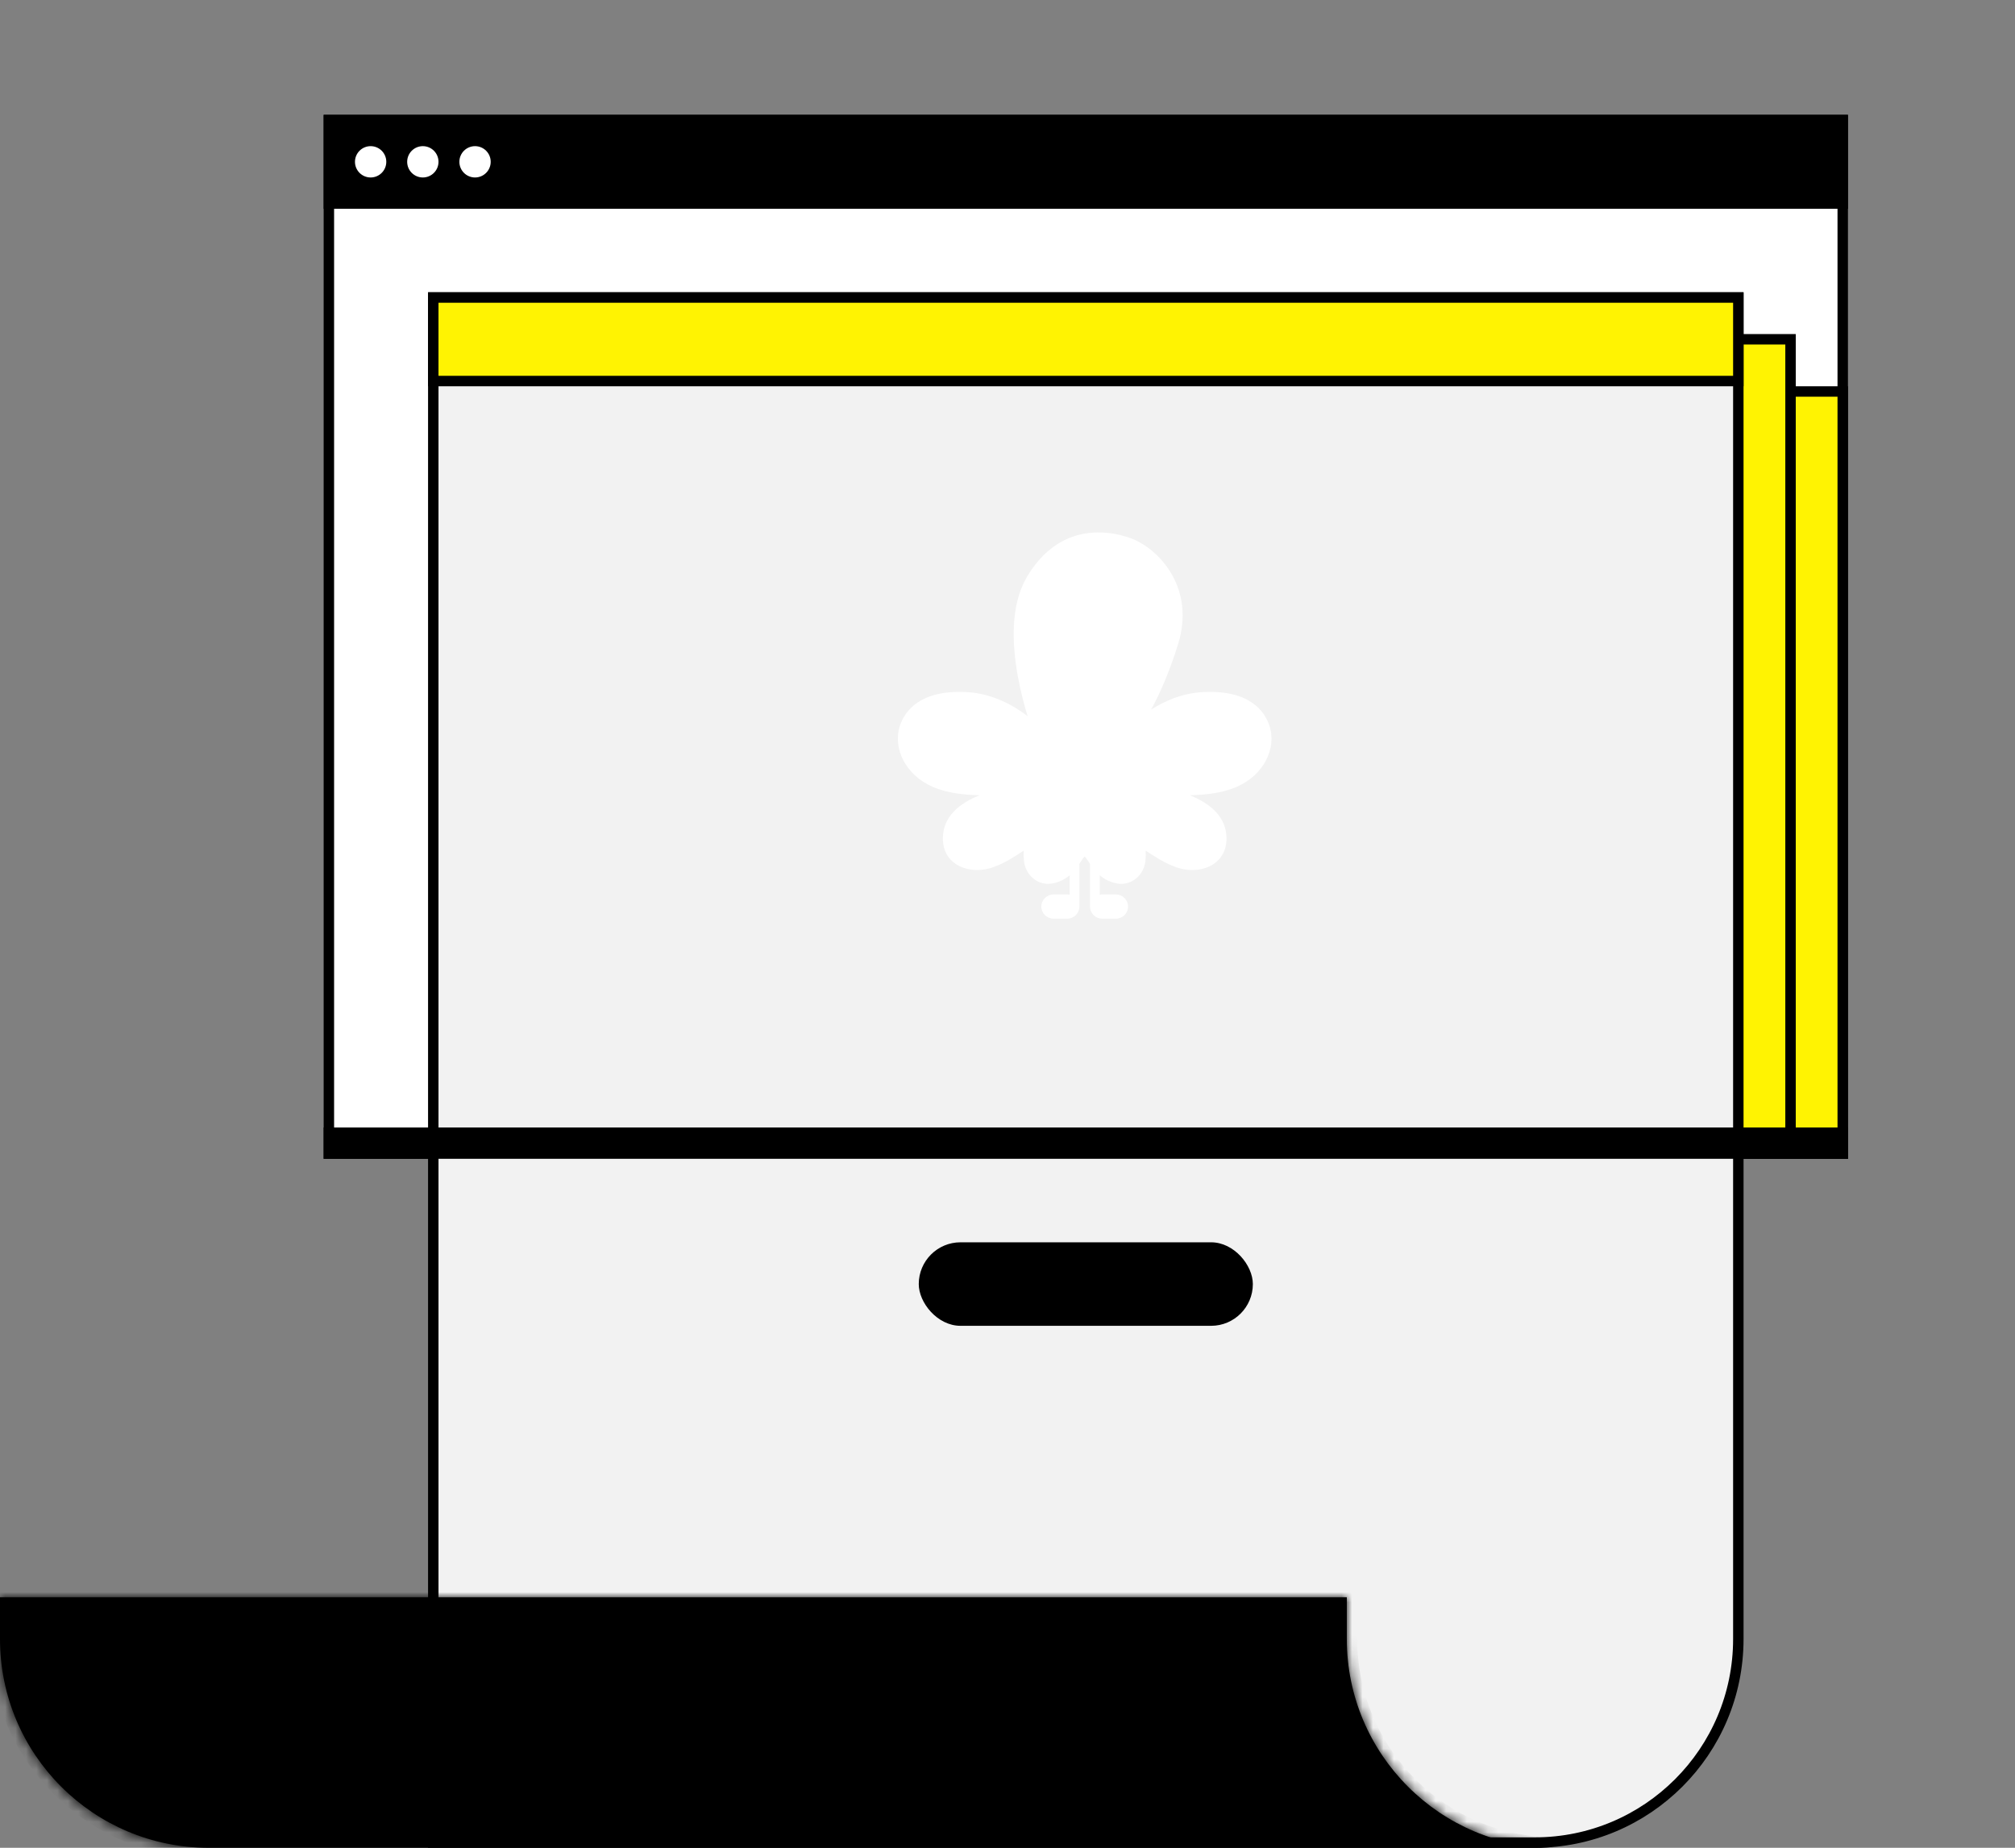
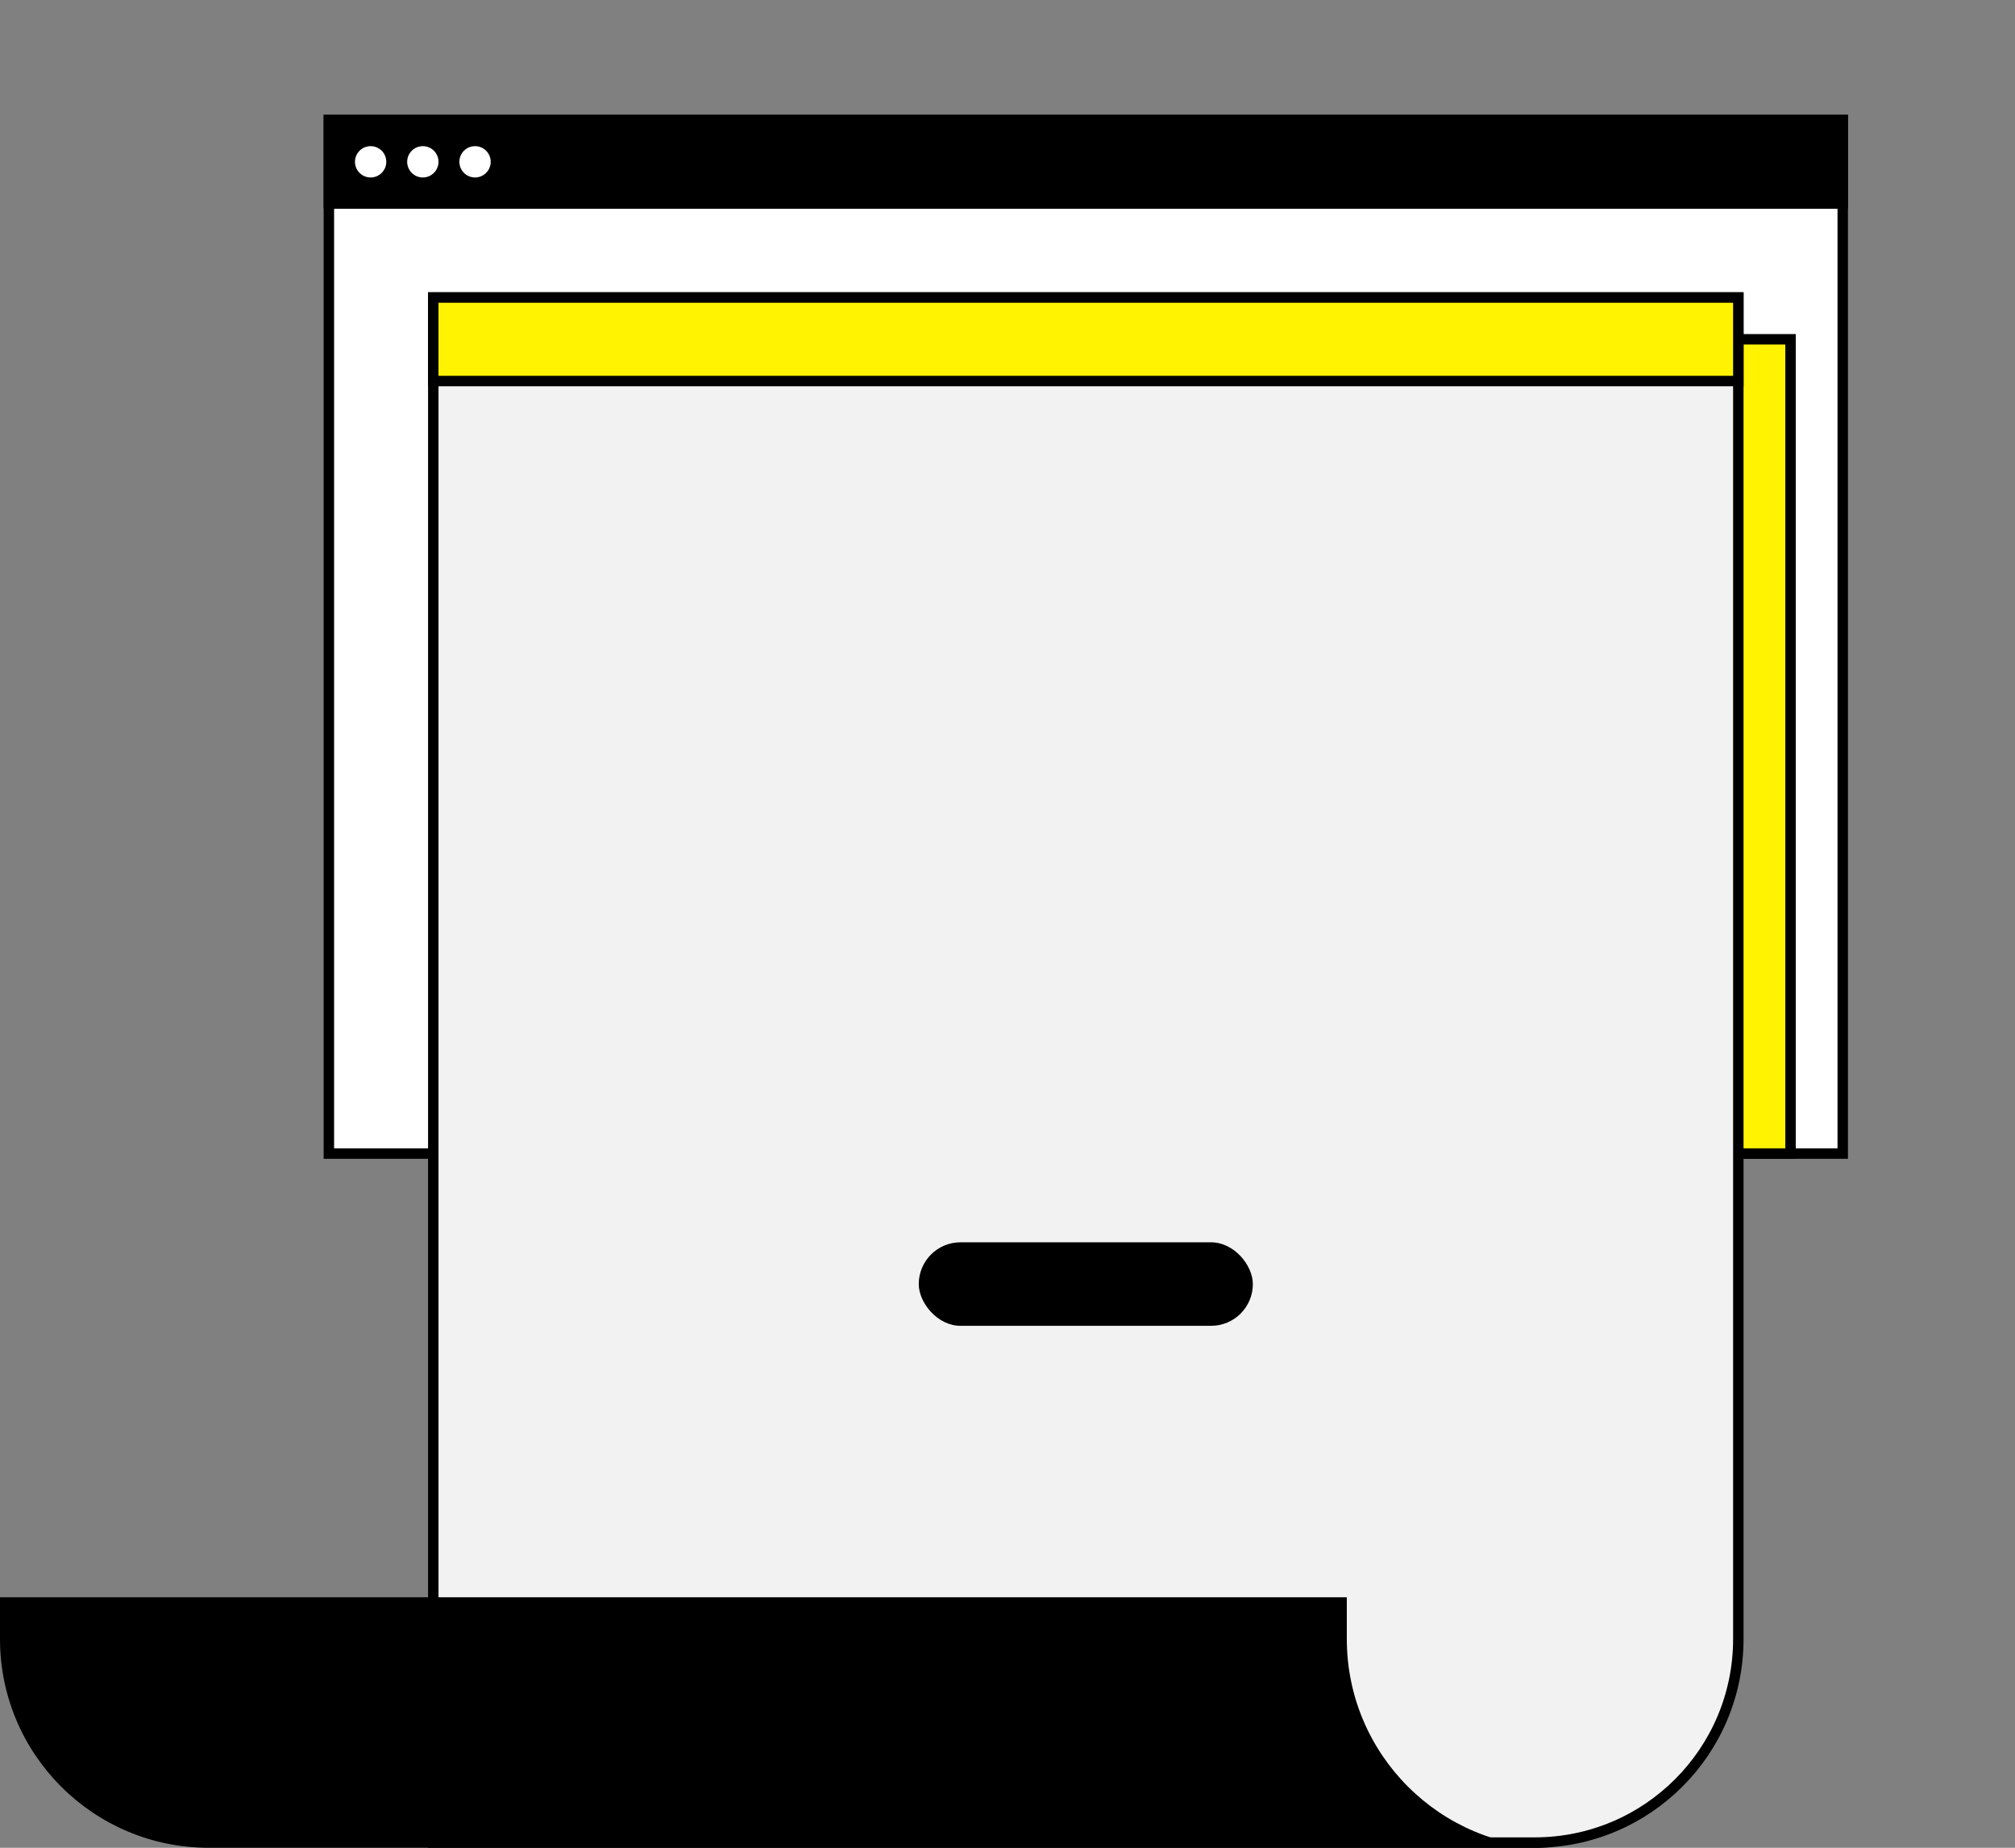
<svg xmlns="http://www.w3.org/2000/svg" width="193" height="177" viewBox="0 0 193 177" fill="none">
  <rect x="0" y="0" width="193" height="177" fill="#808080" stroke="none" />
  <rect x="31.5" y="11.5" width="145" height="99" fill="white" stroke="black" />
-   <path d="M51.5 37.5H176.5V110.5H51.5V37.5Z" fill="#FFF302" stroke="black" />
  <path d="M46.5 32.5H171.5V110.5H46.5V32.5Z" fill="#FFF302" stroke="black" />
  <rect x="31.5" y="11.5" width="145" height="8" fill="black" stroke="black" />
  <path d="M41.5 28.5H166.5V157C166.5 167.77 157.77 176.5 147 176.5H41.5V28.5Z" fill="#F2F2F2" stroke="black" />
  <path d="M41.5 28.5H166.5V36.5H41.5V28.5Z" fill="#FFF302" stroke="black" />
  <g clip-path="url(#clip0_287_342)">
-     <path d="M102.92 82.349C102.663 82.349 102.455 82.555 102.455 82.811V85.703C102.379 85.687 102.3 85.679 102.219 85.679H100.909C100.265 85.679 99.742 86.199 99.742 86.84C99.742 87.48 100.265 88 100.909 88H102.219C102.838 88 103.343 87.522 103.384 86.917C103.384 86.913 103.384 86.909 103.385 86.905C103.385 86.901 103.385 86.898 103.385 86.894C103.385 86.885 103.386 86.877 103.386 86.867V86.84V82.811C103.386 82.555 103.178 82.349 102.921 82.349H102.92Z" fill="white" />
+     <path d="M102.92 82.349C102.663 82.349 102.455 82.555 102.455 82.811V85.703C102.379 85.687 102.3 85.679 102.219 85.679H100.909C100.265 85.679 99.742 86.199 99.742 86.84C99.742 87.48 100.265 88 100.909 88H102.219C102.838 88 103.343 87.522 103.384 86.917C103.384 86.913 103.384 86.909 103.385 86.905C103.385 86.901 103.385 86.898 103.385 86.894C103.385 86.885 103.386 86.877 103.386 86.867V86.84V82.811C103.386 82.555 103.178 82.349 102.921 82.349H102.92" fill="white" />
    <path d="M106.881 85.68H105.571C105.49 85.68 105.411 85.687 105.335 85.703V82.811C105.335 82.556 105.127 82.349 104.87 82.349C104.613 82.349 104.405 82.556 104.405 82.811V86.838C104.405 86.838 104.405 86.839 104.405 86.84C104.405 86.84 104.405 86.841 104.405 86.841V86.866C104.405 86.875 104.405 86.883 104.406 86.892C104.406 86.897 104.406 86.901 104.406 86.907C104.406 86.91 104.406 86.913 104.406 86.916C104.446 87.522 104.952 88 105.57 88H106.881C107.525 88 108.048 87.48 108.048 86.84C108.048 86.199 107.525 85.68 106.881 85.68H106.881Z" fill="white" />
-     <path d="M121.577 69.476C121.139 68.183 119.722 66.041 115.178 66.297C113.195 66.404 111.504 67.173 110.261 67.968C111.043 66.524 111.999 64.435 112.847 61.673C114.445 56.461 111.235 52.862 108.687 51.714C108.029 51.417 102.149 48.997 98.411 55.177C97.049 57.43 96.74 60.67 97.493 64.807C97.764 66.297 98.126 67.623 98.429 68.601C97.171 67.635 95.125 66.432 92.609 66.296C88.059 66.046 86.648 68.182 86.21 69.475C85.455 71.709 86.777 74.235 89.286 75.35C90.752 76.002 92.423 76.141 93.835 76.176C93.754 76.207 93.671 76.241 93.59 76.275C91.352 77.221 90.219 78.687 90.314 80.516C90.364 81.483 90.792 82.261 91.554 82.767C92.507 83.399 93.878 83.514 95.132 83.069C96.251 82.673 97.278 81.997 98.05 81.476C98.034 81.779 98.039 82.135 98.085 82.529C98.168 83.235 98.564 83.889 99.143 84.28C99.52 84.533 99.951 84.664 100.398 84.664C100.604 84.664 100.814 84.636 101.023 84.58C102.451 84.198 103.076 83.227 103.49 82.585C103.615 82.392 103.803 82.101 103.893 82.061C103.983 82.101 104.17 82.392 104.295 82.585C104.709 83.228 105.335 84.198 106.762 84.58C107.425 84.759 108.092 84.651 108.643 84.281C109.223 83.89 109.618 83.236 109.701 82.53C109.747 82.136 109.752 81.78 109.736 81.477C110.508 81.997 111.535 82.673 112.654 83.07C113.908 83.515 115.278 83.4 116.231 82.768C116.992 82.263 117.421 81.485 117.472 80.518C117.566 78.688 116.433 77.221 114.196 76.276C114.114 76.242 114.032 76.208 113.95 76.177C115.363 76.141 117.033 76.003 118.499 75.351C121.008 74.236 122.33 71.71 121.575 69.476H121.577Z" fill="white" />
  </g>
  <rect x="88" y="119" width="32" height="8" rx="4" fill="black" />
  <mask id="path-11-inside-1_287_342" fill="white">
-     <path fill-rule="evenodd" clip-rule="evenodd" d="M129 153H0V157C0 168.046 8.954 177 20 177H149C137.954 177 129 168.046 129 157V153Z" />
-   </mask>
+     </mask>
  <path fill-rule="evenodd" clip-rule="evenodd" d="M129 153H0V157C0 168.046 8.954 177 20 177H149C137.954 177 129 168.046 129 157V153Z" fill="black" />
  <path d="M0 153V152H-1V153H0ZM129 153H130V152H129V153ZM0 154H129V152H0V154ZM1 157V153H-1V157H1ZM20 176C9.507 176 1 167.493 1 157H-1C-1 168.598 8.402 178 20 178V176ZM149 176H20V178H149V176ZM149 176C138.507 176 130 167.493 130 157H128C128 168.598 137.402 178 149 178V176ZM130 157V153H128V157H130Z" fill="black" mask="url(#path-11-inside-1_287_342)" />
-   <rect x="31.5" y="108.5" width="145" height="2" fill="black" stroke="black" />
  <circle cx="35.5" cy="15.5" r="1.5" fill="white" />
  <circle cx="40.5" cy="15.5" r="1.5" fill="white" />
  <circle cx="45.5" cy="15.5" r="1.5" fill="white" />
  <defs>
    <clipPath id="clip0_287_342">
-       <rect width="36.302" height="37" fill="white" transform="translate(86 51)" />
-     </clipPath>
+       </clipPath>
  </defs>
</svg>